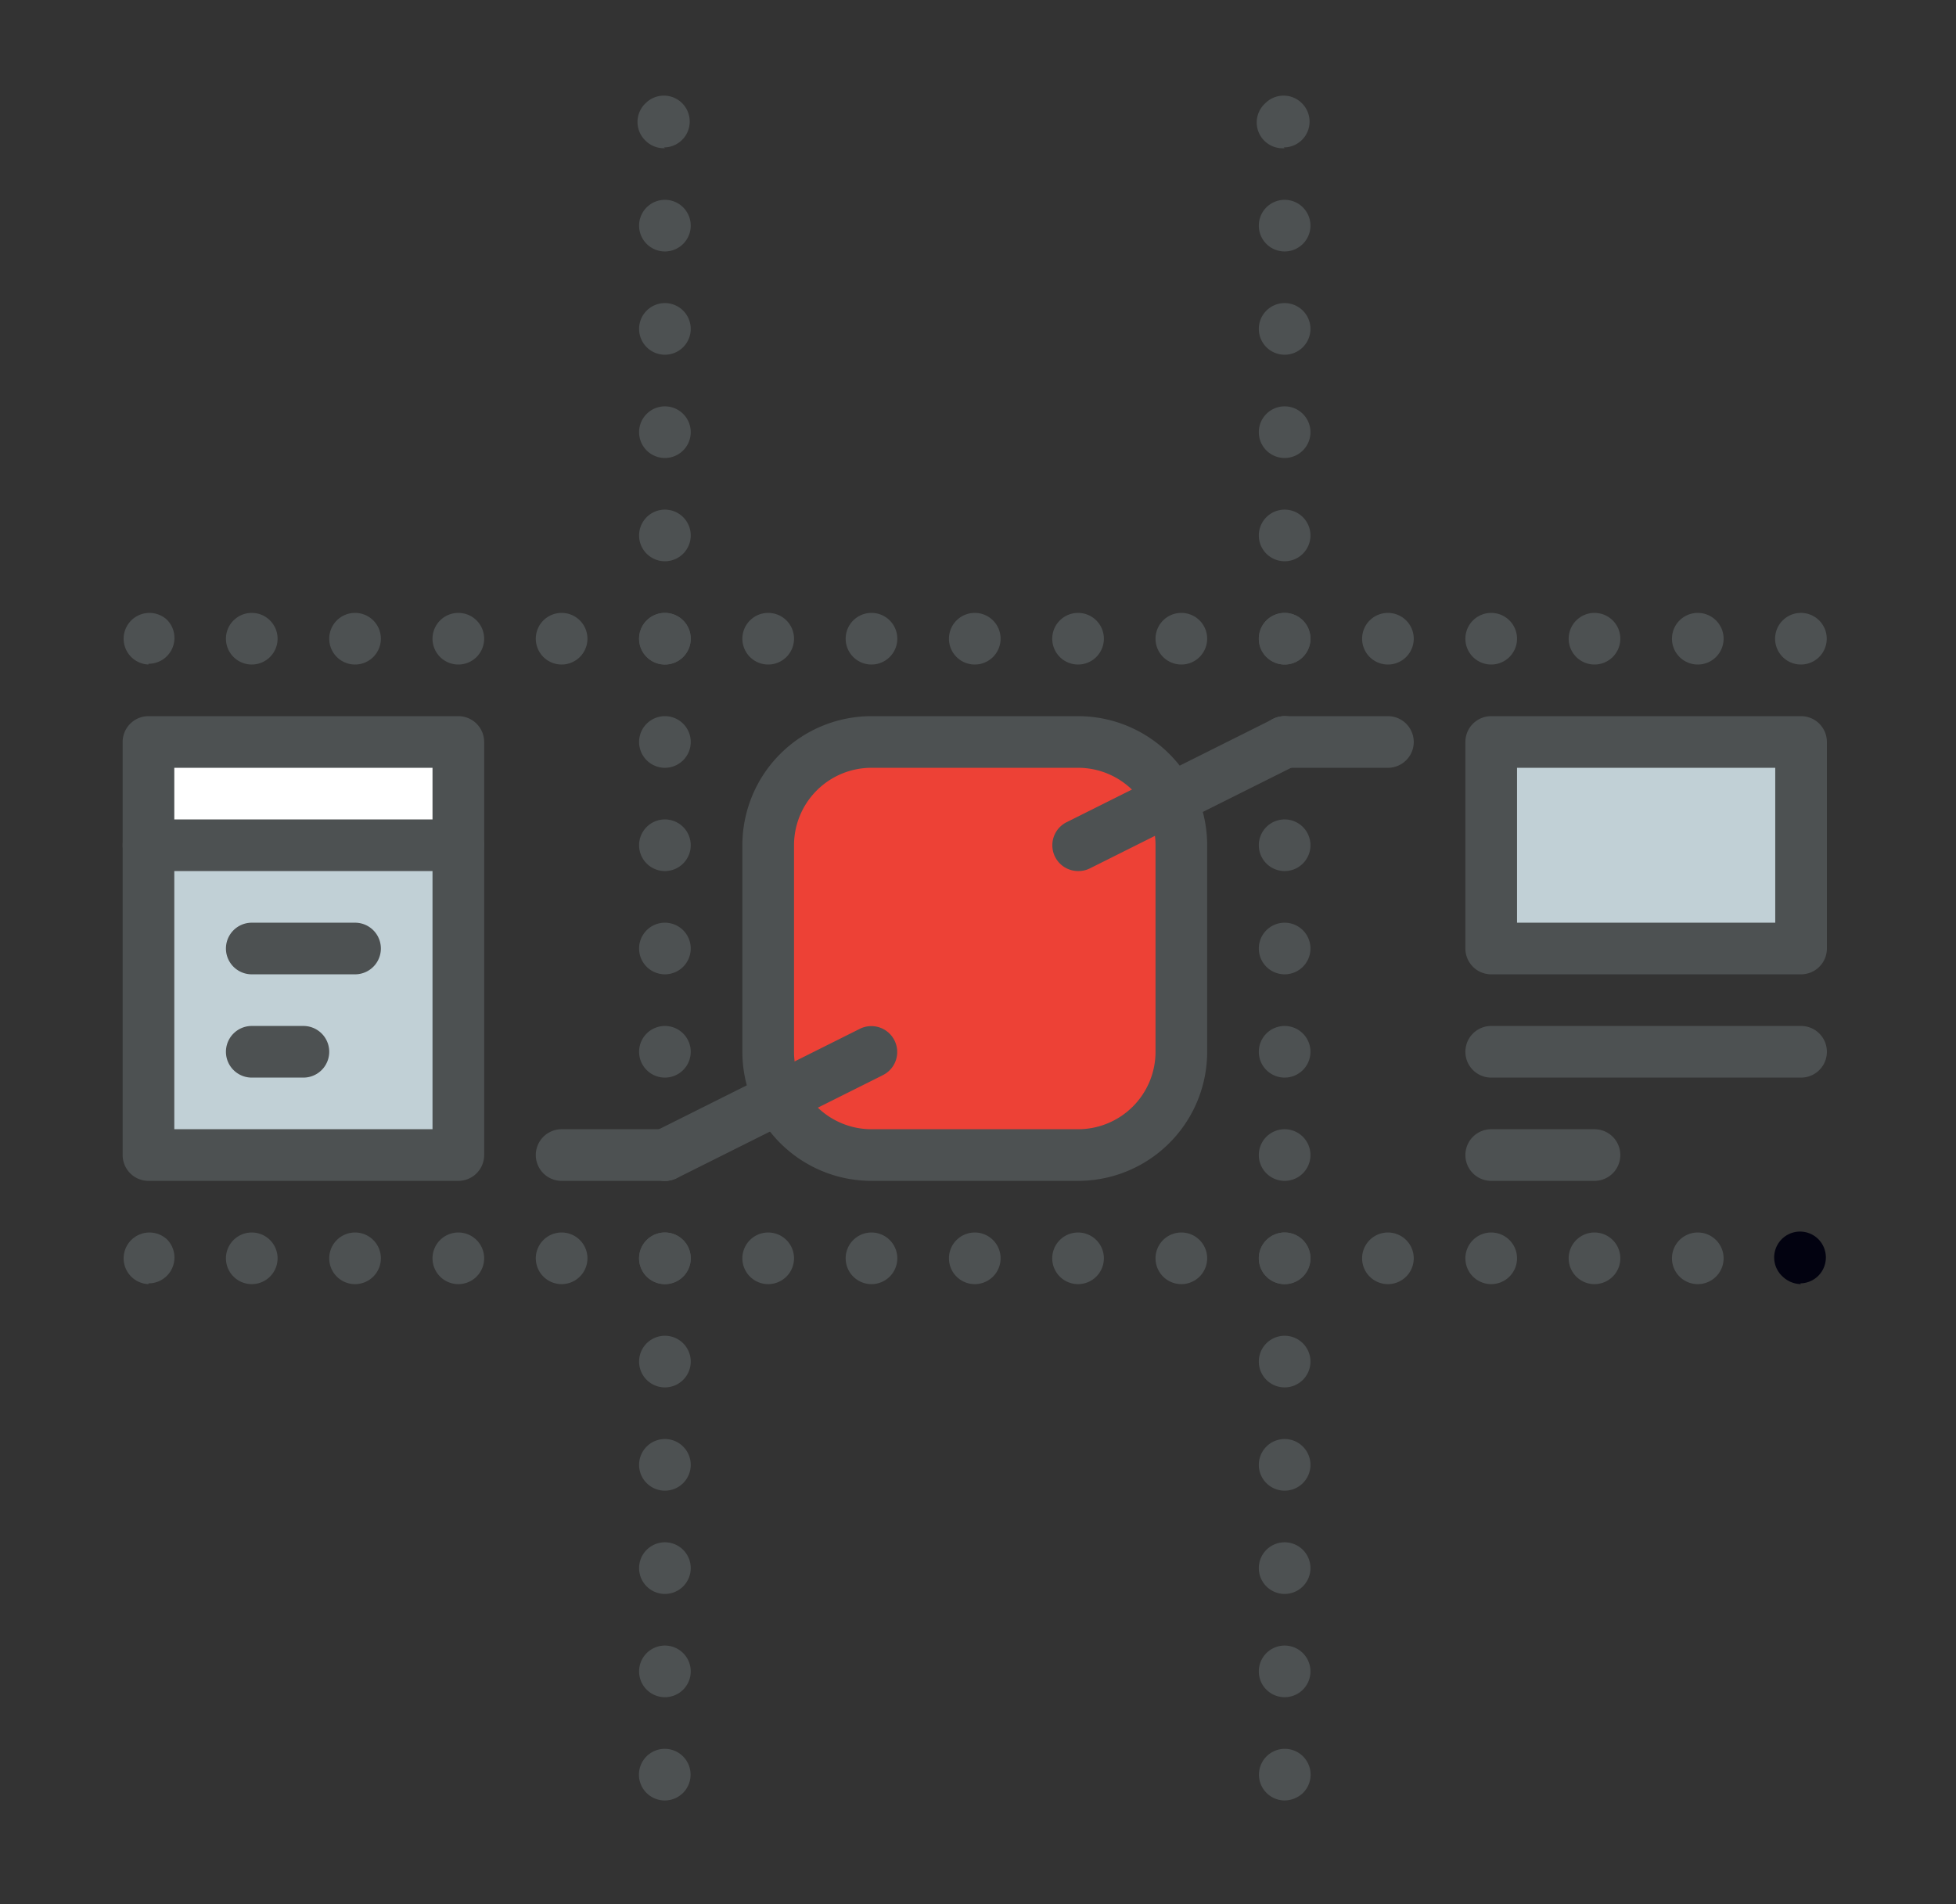
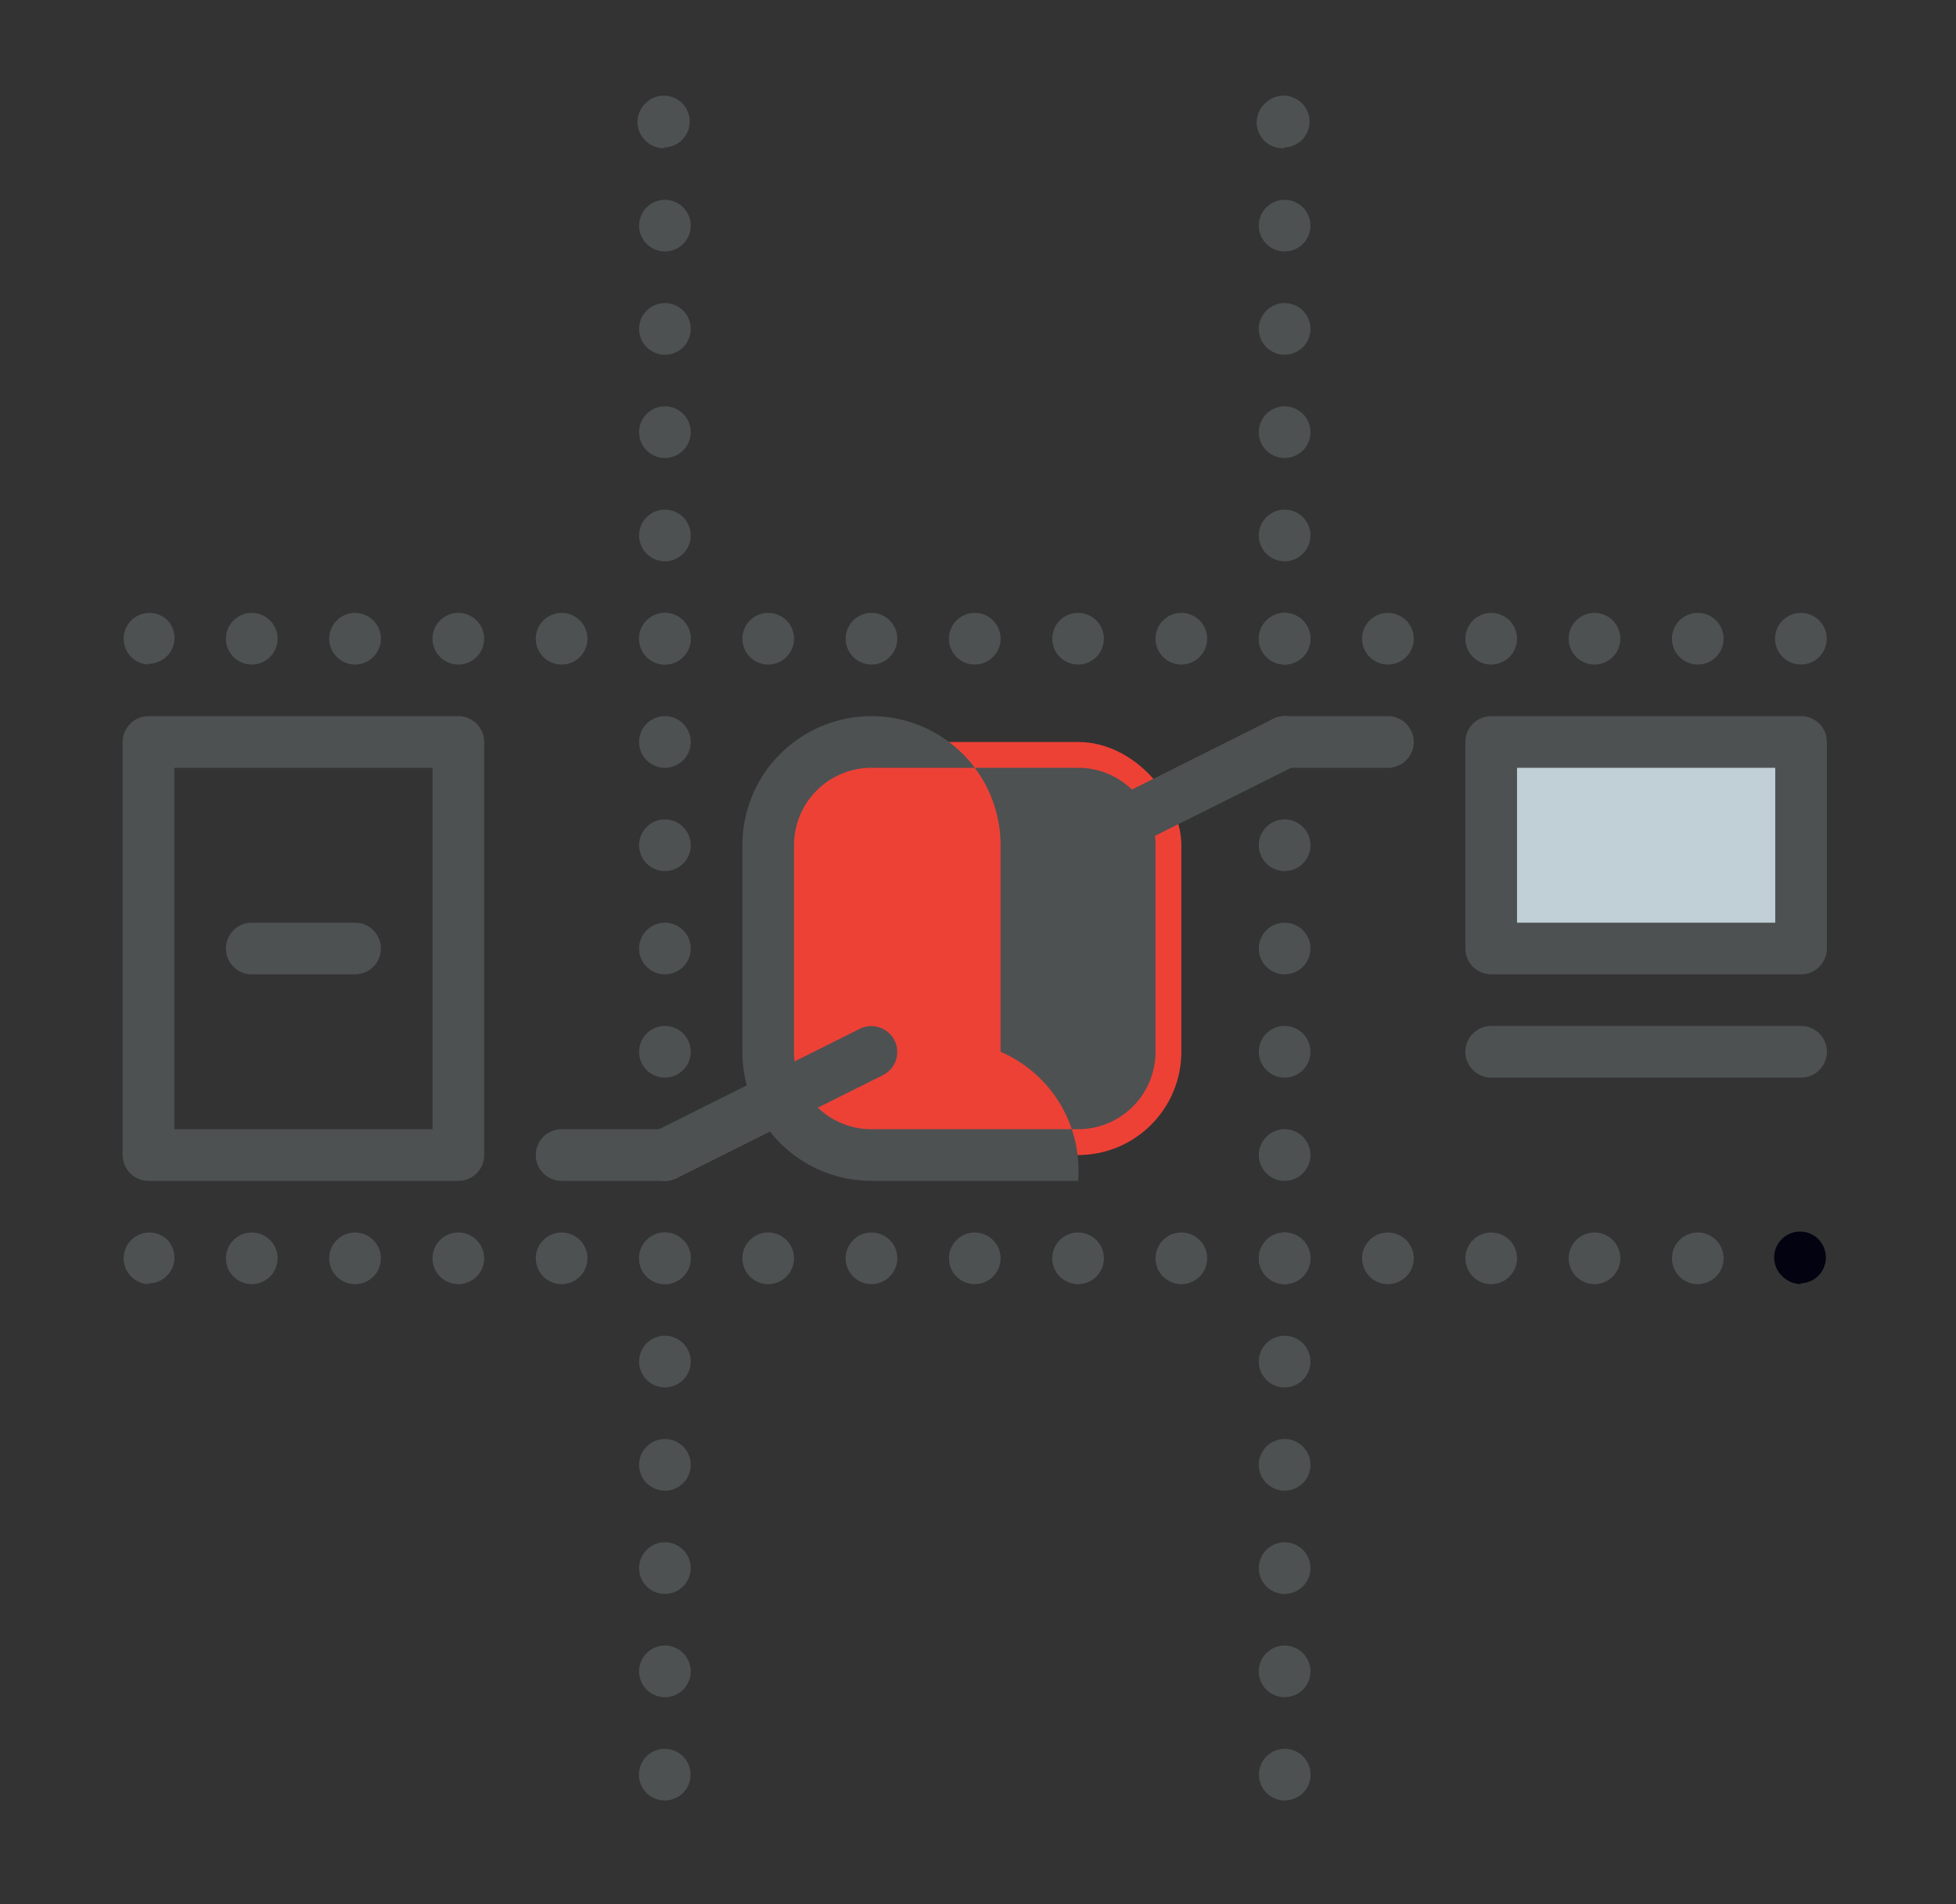
<svg xmlns="http://www.w3.org/2000/svg" id="iconSVG" viewBox="0 0 75.75 73.75">
  <rect x="0" y="0" width="75.75" height="73.75" fill="#333333" stroke="none" />
-   <rect x="5.75" y="28.74" width="12" height="4" style="fill:#fff" />
-   <rect x="5.75" y="32.74" width="12" height="12" style="fill:#c1d0d6" />
  <rect x="57.75" y="28.74" width="12" height="8" style="fill:#c1d0d6" />
  <rect x="29.75" y="28.74" width="16" height="16" rx="4" style="fill:#ed4136" />
  <path d="M25.75,69.74a1,1,0,0,1-.71-.29,1,1,0,1,1,.71.29Z" style="fill:#4d5152" />
  <path d="M24.75,64.74a1,1,0,0,1,1-1h0a1,1,0,0,1,1,1h0a1,1,0,0,1-1,1h0A1,1,0,0,1,24.75,64.74Zm0-4a1,1,0,0,1,1-1h0a1,1,0,0,1,1,1h0a1,1,0,0,1-1,1h0A1,1,0,0,1,24.75,60.74Zm0-4a1,1,0,0,1,1-1h0a1,1,0,0,1,1,1h0a1,1,0,0,1-1,1h0A1,1,0,0,1,24.75,56.74Zm0-4a1,1,0,0,1,1-1h0a1,1,0,0,1,1,1h0a1,1,0,0,1-1,1h0A1,1,0,0,1,24.75,52.74Zm0-4a1,1,0,0,1,1-1h0a1,1,0,0,1,1,1h0a1,1,0,0,1-1,1h0A1,1,0,0,1,24.75,48.74Zm0-4a1,1,0,0,1,1-1h0a1,1,0,0,1,1,1h0a1,1,0,0,1-1,1h0A1,1,0,0,1,24.75,44.74Zm0-4a1,1,0,0,1,1-1h0a1,1,0,0,1,1,1h0a1,1,0,0,1-1,1h0A1,1,0,0,1,24.75,40.74Zm0-4a1,1,0,0,1,1-1h0a1,1,0,0,1,1,1h0a1,1,0,0,1-1,1h0A1,1,0,0,1,24.75,36.74Zm0-4a1,1,0,0,1,1-1h0a1,1,0,0,1,1,1h0a1,1,0,0,1-1,1h0A1,1,0,0,1,24.75,32.74Zm0-4a1,1,0,0,1,1-1h0a1,1,0,0,1,1,1h0a1,1,0,0,1-1,1h0A1,1,0,0,1,24.75,28.74Zm0-4a1,1,0,0,1,1-1h0a1,1,0,0,1,1,1h0a1,1,0,0,1-1,1h0A1,1,0,0,1,24.75,24.74Zm0-4a1,1,0,0,1,1-1h0a1,1,0,0,1,1,1h0a1,1,0,0,1-1,1h0A1,1,0,0,1,24.75,20.74Zm0-4a1,1,0,0,1,1-1h0a1,1,0,0,1,1,1h0a1,1,0,0,1-1,1h0A1,1,0,0,1,24.75,16.74Zm0-4a1,1,0,0,1,1-1h0a1,1,0,0,1,1,1h0a1,1,0,0,1-1,1h0A1,1,0,0,1,24.75,12.74Zm0-4a1,1,0,0,1,1-1h0a1,1,0,0,1,1,1h0a1,1,0,0,1-1,1h0A1,1,0,0,1,24.75,8.74Z" style="fill:#4d5152" />
  <path d="M25.75,5.74A1,1,0,0,1,25,5.45,1,1,0,0,1,25,4a1,1,0,0,1,1.71.71,1,1,0,0,1-1,1Z" style="fill:#4d5152" />
  <path d="M49.75,69.74a1,1,0,1,1,.71-.29A1.05,1.05,0,0,1,49.75,69.74Z" style="fill:#4d5152" />
  <path d="M48.75,64.74a1,1,0,0,1,1-1h0a1,1,0,0,1,1,1h0a1,1,0,0,1-1,1h0A1,1,0,0,1,48.75,64.74Zm0-4a1,1,0,0,1,1-1h0a1,1,0,0,1,1,1h0a1,1,0,0,1-1,1h0A1,1,0,0,1,48.75,60.74Zm0-4a1,1,0,0,1,1-1h0a1,1,0,0,1,1,1h0a1,1,0,0,1-1,1h0A1,1,0,0,1,48.75,56.74Zm0-4a1,1,0,0,1,1-1h0a1,1,0,0,1,1,1h0a1,1,0,0,1-1,1h0A1,1,0,0,1,48.75,52.74Zm0-4a1,1,0,0,1,1-1h0a1,1,0,0,1,1,1h0a1,1,0,0,1-1,1h0A1,1,0,0,1,48.75,48.74Zm0-4a1,1,0,0,1,1-1h0a1,1,0,0,1,1,1h0a1,1,0,0,1-1,1h0A1,1,0,0,1,48.75,44.74Zm0-4a1,1,0,0,1,1-1h0a1,1,0,0,1,1,1h0a1,1,0,0,1-1,1h0A1,1,0,0,1,48.75,40.74Zm0-4a1,1,0,0,1,1-1h0a1,1,0,0,1,1,1h0a1,1,0,0,1-1,1h0A1,1,0,0,1,48.75,36.74Zm0-4a1,1,0,0,1,1-1h0a1,1,0,0,1,1,1h0a1,1,0,0,1-1,1h0A1,1,0,0,1,48.75,32.74Zm0-4a1,1,0,0,1,1-1h0a1,1,0,0,1,1,1h0a1,1,0,0,1-1,1h0A1,1,0,0,1,48.75,28.74Zm0-4a1,1,0,0,1,1-1h0a1,1,0,0,1,1,1h0a1,1,0,0,1-1,1h0A1,1,0,0,1,48.75,24.74Zm0-4a1,1,0,0,1,1-1h0a1,1,0,0,1,1,1h0a1,1,0,0,1-1,1h0A1,1,0,0,1,48.75,20.74Zm0-4a1,1,0,0,1,1-1h0a1,1,0,0,1,1,1h0a1,1,0,0,1-1,1h0A1,1,0,0,1,48.75,16.74Zm0-4a1,1,0,0,1,1-1h0a1,1,0,0,1,1,1h0a1,1,0,0,1-1,1h0A1,1,0,0,1,48.75,12.74Zm0-4a1,1,0,0,1,1-1h0a1,1,0,0,1,1,1h0a1,1,0,0,1-1,1h0A1,1,0,0,1,48.75,8.74Z" style="fill:#4d5152" />
  <path d="M49.75,5.74A1,1,0,0,1,49,4a1,1,0,0,1,1.42,0,1,1,0,0,1-.71,1.71Z" style="fill:#4d5152" />
  <path d="M5.75,25.74A1,1,0,1,1,6.46,24a1,1,0,0,1-.71,1.71Z" style="fill:#4d5152" />
  <path d="M64.75,24.74a1,1,0,0,1,1-1h0a1,1,0,0,1,1,1h0a1,1,0,0,1-1,1h0A1,1,0,0,1,64.75,24.74Zm-4,0a1,1,0,0,1,1-1h0a1,1,0,0,1,1,1h0a1,1,0,0,1-1,1h0A1,1,0,0,1,60.75,24.74Zm-4,0a1,1,0,0,1,1-1h0a1,1,0,0,1,1,1h0a1,1,0,0,1-1,1h0A1,1,0,0,1,56.75,24.74Zm-4,0a1,1,0,0,1,1-1h0a1,1,0,0,1,1,1h0a1,1,0,0,1-1,1h0A1,1,0,0,1,52.75,24.74Zm-4,0a1,1,0,0,1,1-1h0a1,1,0,0,1,1,1h0a1,1,0,0,1-1,1h0A1,1,0,0,1,48.75,24.74Zm-4,0a1,1,0,0,1,1-1h0a1,1,0,0,1,1,1h0a1,1,0,0,1-1,1h0A1,1,0,0,1,44.75,24.74Zm-4,0a1,1,0,0,1,1-1h0a1,1,0,0,1,1,1h0a1,1,0,0,1-1,1h0A1,1,0,0,1,40.75,24.74Zm-4,0a1,1,0,0,1,1-1h0a1,1,0,0,1,1,1h0a1,1,0,0,1-1,1h0A1,1,0,0,1,36.75,24.74Zm-4,0a1,1,0,0,1,1-1h0a1,1,0,0,1,1,1h0a1,1,0,0,1-1,1h0A1,1,0,0,1,32.75,24.74Zm-4,0a1,1,0,0,1,1-1h0a1,1,0,0,1,1,1h0a1,1,0,0,1-1,1h0A1,1,0,0,1,28.75,24.74Zm-4,0a1,1,0,0,1,1-1h0a1,1,0,0,1,1,1h0a1,1,0,0,1-1,1h0A1,1,0,0,1,24.75,24.74Zm-4,0a1,1,0,0,1,1-1h0a1,1,0,0,1,1,1h0a1,1,0,0,1-1,1h0A1,1,0,0,1,20.75,24.74Zm-4,0a1,1,0,0,1,1-1h0a1,1,0,0,1,1,1h0a1,1,0,0,1-1,1h0A1,1,0,0,1,16.75,24.74Zm-4,0a1,1,0,0,1,1-1h0a1,1,0,0,1,1,1h0a1,1,0,0,1-1,1h0A1,1,0,0,1,12.75,24.74Zm-4,0a1,1,0,0,1,1-1h0a1,1,0,0,1,1,1h0a1,1,0,0,1-1,1h0A1,1,0,0,1,8.75,24.74Z" style="fill:#4d5152" />
  <path d="M69.75,25.74a1,1,0,0,1-.71-.29,1,1,0,1,1,.71.29Z" style="fill:#4d5152" />
  <path d="M5.75,49.74A1,1,0,1,1,6.46,48a1,1,0,0,1-.71,1.71Z" style="fill:#4d5152" />
  <path d="M64.75,48.74a1,1,0,0,1,1-1h0a1,1,0,0,1,1,1h0a1,1,0,0,1-1,1h0A1,1,0,0,1,64.75,48.74Zm-4,0a1,1,0,0,1,1-1h0a1,1,0,0,1,1,1h0a1,1,0,0,1-1,1h0A1,1,0,0,1,60.75,48.74Zm-4,0a1,1,0,0,1,1-1h0a1,1,0,0,1,1,1h0a1,1,0,0,1-1,1h0A1,1,0,0,1,56.75,48.74Zm-4,0a1,1,0,0,1,1-1h0a1,1,0,0,1,1,1h0a1,1,0,0,1-1,1h0A1,1,0,0,1,52.75,48.74Zm-4,0a1,1,0,0,1,1-1h0a1,1,0,0,1,1,1h0a1,1,0,0,1-1,1h0A1,1,0,0,1,48.75,48.74Zm-4,0a1,1,0,0,1,1-1h0a1,1,0,0,1,1,1h0a1,1,0,0,1-1,1h0A1,1,0,0,1,44.75,48.74Zm-4,0a1,1,0,0,1,1-1h0a1,1,0,0,1,1,1h0a1,1,0,0,1-1,1h0A1,1,0,0,1,40.75,48.74Zm-4,0a1,1,0,0,1,1-1h0a1,1,0,0,1,1,1h0a1,1,0,0,1-1,1h0A1,1,0,0,1,36.75,48.74Zm-4,0a1,1,0,0,1,1-1h0a1,1,0,0,1,1,1h0a1,1,0,0,1-1,1h0A1,1,0,0,1,32.75,48.74Zm-4,0a1,1,0,0,1,1-1h0a1,1,0,0,1,1,1h0a1,1,0,0,1-1,1h0A1,1,0,0,1,28.75,48.74Zm-4,0a1,1,0,0,1,1-1h0a1,1,0,0,1,1,1h0a1,1,0,0,1-1,1h0A1,1,0,0,1,24.75,48.74Zm-4,0a1,1,0,0,1,1-1h0a1,1,0,0,1,1,1h0a1,1,0,0,1-1,1h0A1,1,0,0,1,20.75,48.74Zm-4,0a1,1,0,0,1,1-1h0a1,1,0,0,1,1,1h0a1,1,0,0,1-1,1h0A1,1,0,0,1,16.75,48.74Zm-4,0a1,1,0,0,1,1-1h0a1,1,0,0,1,1,1h0a1,1,0,0,1-1,1h0A1,1,0,0,1,12.75,48.74Zm-4,0a1,1,0,0,1,1-1h0a1,1,0,0,1,1,1h0a1,1,0,0,1-1,1h0A1,1,0,0,1,8.75,48.74Z" style="fill:#4d5152" />
  <path d="M69.75,49.74a1.05,1.05,0,0,1-.71-.29A1,1,0,0,1,69,48a1,1,0,0,1,1.42,0,1,1,0,0,1,.29.71,1,1,0,0,1-1,1Z" style="fill:#020210" />
-   <path d="M41.75,45.74h-8a5,5,0,0,1-5-5v-8a5,5,0,0,1,5-5h8a5,5,0,0,1,5,5v8A5,5,0,0,1,41.75,45.74Zm-8-16a3,3,0,0,0-3,3v8a3,3,0,0,0,3,3h8a3,3,0,0,0,3-3v-8a3,3,0,0,0-3-3Z" style="fill:#4d5152" />
+   <path d="M41.75,45.74h-8a5,5,0,0,1-5-5v-8a5,5,0,0,1,5-5a5,5,0,0,1,5,5v8A5,5,0,0,1,41.75,45.74Zm-8-16a3,3,0,0,0-3,3v8a3,3,0,0,0,3,3h8a3,3,0,0,0,3-3v-8a3,3,0,0,0-3-3Z" style="fill:#4d5152" />
  <path d="M69.75,37.74h-12a1,1,0,0,1-1-1v-8a1,1,0,0,1,1-1h12a1,1,0,0,1,1,1v8A1,1,0,0,1,69.75,37.74Zm-11-2h10v-6h-10Z" style="fill:#4d5152" />
  <path d="M53.75,29.74h-4a1,1,0,0,1,0-2h4a1,1,0,0,1,0,2Z" style="fill:#4d5152" />
  <path d="M41.75,33.74a1,1,0,0,1-.89-.55,1,1,0,0,1,.44-1.34l8-4a1,1,0,0,1,1.34.45,1,1,0,0,1-.44,1.34l-8,4A1,1,0,0,1,41.75,33.74Z" style="fill:#4d5152" />
  <path d="M25.75,45.74a1,1,0,0,1-.89-.55,1,1,0,0,1,.44-1.34l8-4a1,1,0,0,1,1.34.45,1,1,0,0,1-.44,1.34l-8,4A1,1,0,0,1,25.75,45.74Z" style="fill:#4d5152" />
  <path d="M25.75,45.74h-4a1,1,0,0,1,0-2h4a1,1,0,1,1,0,2Z" style="fill:#4d5152" />
  <path d="M69.75,41.74h-12a1,1,0,0,1,0-2h12a1,1,0,0,1,0,2Z" style="fill:#4d5152" />
-   <path d="M61.75,45.74h-4a1,1,0,0,1,0-2h4a1,1,0,0,1,0,2Z" style="fill:#4d5152" />
  <path d="M17.75,45.74h-12a1,1,0,0,1-1-1v-16a1,1,0,0,1,1-1h12a1,1,0,0,1,1,1v16A1,1,0,0,1,17.75,45.74Zm-11-2h10v-14h-10Z" style="fill:#4d5152" />
-   <path d="M17.75,33.74h-12a1,1,0,0,1,0-2h12a1,1,0,0,1,0,2Z" style="fill:#4d5152" />
  <path d="M13.75,37.74h-4a1,1,0,0,1,0-2h4a1,1,0,0,1,0,2Z" style="fill:#4d5152" />
-   <path d="M11.75,41.74h-2a1,1,0,0,1,0-2h2a1,1,0,0,1,0,2Z" style="fill:#4d5152" />
</svg>